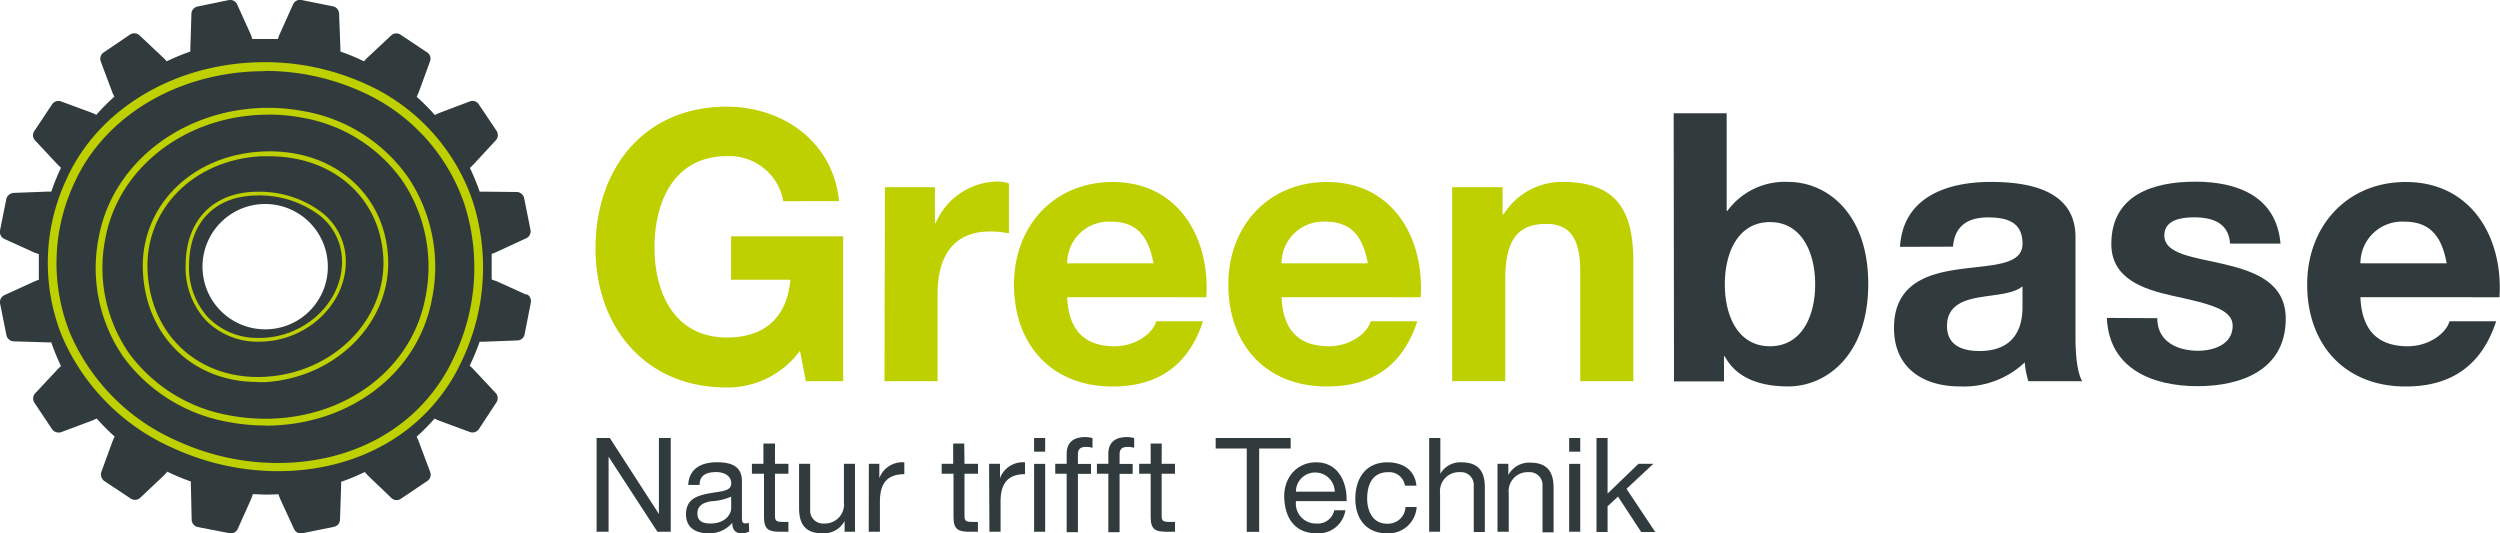
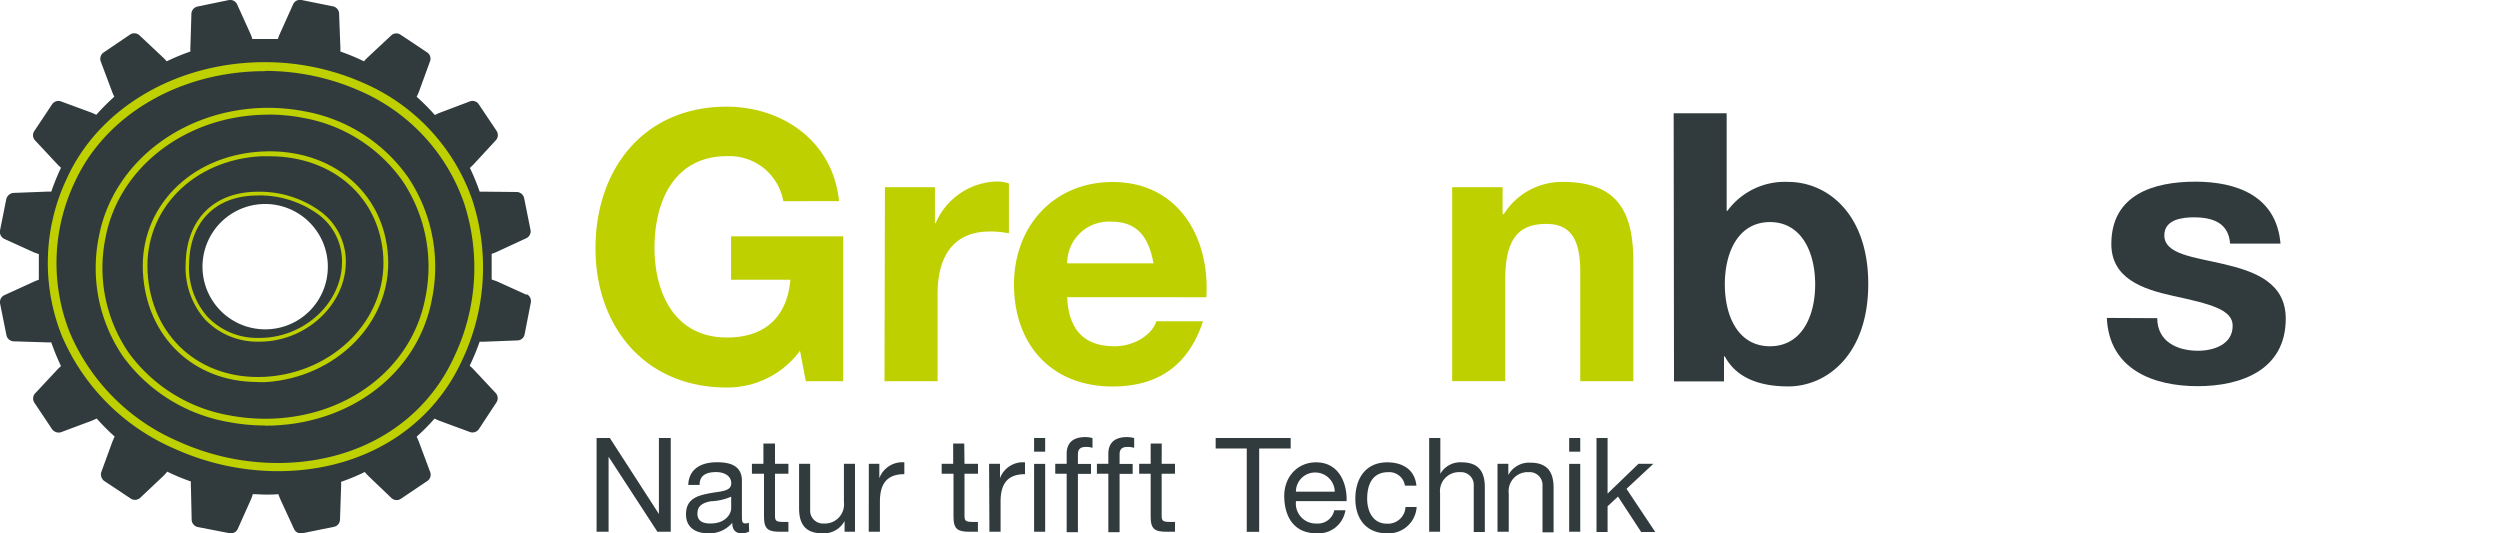
<svg xmlns="http://www.w3.org/2000/svg" id="af881569-8ba3-4da2-875d-1037a6b9f9a8" data-name="Ebene 1" viewBox="0 0 300 64">
  <path d="M96,42.09A10.79,10.79,0,0,1,87.2,46.5c-9.91,0-15.74-7.42-15.74-16.7,0-9.55,5.83-17,15.74-17,6.54,0,12.73,4,13.49,11.34H94a6.56,6.56,0,0,0-6.76-5.4c-6.33,0-8.7,5.4-8.7,11,0,5.36,2.37,10.76,8.7,10.76,4.57,0,7.21-2.47,7.61-6.93H87.73V28.36h13.45V45.74H96.7Z" fill="#bed000" />
  <path d="M106.19,22.46h6v4.32h.09a8.2,8.2,0,0,1,7.4-5,4.6,4.6,0,0,1,1.39.23V28a11.26,11.26,0,0,0-2.29-.22c-4.66,0-6.27,3.37-6.27,7.47V45.74h-6.37Z" fill="#bed000" />
  <path d="M128.06,35.66c.18,4.05,2.15,5.89,5.69,5.89,2.56,0,4.62-1.57,5-3h5.61c-1.8,5.49-5.61,7.83-10.85,7.83-7.31,0-11.83-5-11.83-12.25,0-7,4.79-12.29,11.83-12.29,7.89,0,11.7,6.67,11.25,13.83Zm10.36-4.06c-.59-3.24-2-5-5.07-5a5,5,0,0,0-5.29,5Z" fill="#bed000" />
-   <path d="M153.79,35.66c.17,4.05,2.14,5.89,5.69,5.89,2.55,0,4.61-1.57,5-3h5.6c-1.8,5.49-5.6,7.83-10.85,7.83-7.3,0-11.83-5-11.83-12.25,0-7,4.8-12.29,11.83-12.29,7.89,0,11.7,6.67,11.25,13.83Zm10.35-4.06c-.59-3.24-2-5-5.07-5a5,5,0,0,0-5.28,5Z" fill="#bed000" />
  <path d="M174.26,22.46h6.05V25.7h.14a8.25,8.25,0,0,1,7.08-3.87c6.77,0,8.47,3.83,8.47,9.59V45.74h-6.37V32.59c0-3.82-1.12-5.72-4.07-5.72-3.45,0-4.93,1.94-4.93,6.67v12.2h-6.37Z" fill="#bed000" />
  <path d="M200.84,13.59h6.36V25.3h.09a8.54,8.54,0,0,1,7.3-3.47c4.62,0,9.6,3.74,9.6,12.25s-5,12.29-9.6,12.29c-3.4,0-6.22-1-7.61-3.6h-.1v3h-6ZM212.4,26.65c-3.77,0-5.42,3.56-5.42,7.47s1.65,7.43,5.42,7.43,5.42-3.55,5.42-7.43S216.16,26.65,212.4,26.65Z" fill="#313b3e" />
-   <path d="M228,29.62c.36-6,5.69-7.79,10.89-7.79,4.61,0,10.17,1,10.17,6.62V40.56c0,2.12.23,4.24.81,5.18h-6.46a9.54,9.54,0,0,1-.44-2.25,10.64,10.64,0,0,1-7.8,2.88c-4.39,0-7.89-2.21-7.89-7,0-5.27,3.94-6.53,7.89-7.07s7.53-.45,7.53-3.06-1.88-3.15-4.13-3.15c-2.42,0-4,1-4.21,3.51Zm14.7,4.73c-1.08.94-3.32,1-5.29,1.35s-3.77,1.08-3.77,3.42,1.84,3,3.91,3c5,0,5.15-4,5.15-5.35Z" fill="#313b3e" />
  <path d="M258.87,38.18c0,2.79,2.37,3.91,4.88,3.91,1.84,0,4.17-.72,4.17-3,0-1.94-2.64-2.61-7.22-3.6-3.67-.81-7.34-2.12-7.34-6.21,0-5.95,5.11-7.48,10.08-7.48s9.73,1.71,10.22,7.43h-6.05c-.18-2.48-2.06-3.15-4.35-3.15-1.43,0-3.54.27-3.54,2.16,0,2.3,3.59,2.61,7.22,3.47s7.35,2.2,7.35,6.53c0,6.12-5.29,8.1-10.58,8.1s-10.62-2-10.89-8.19Z" fill="#313b3e" />
-   <path d="M283.25,35.66c.17,4.05,2.15,5.89,5.69,5.89,2.55,0,4.61-1.57,5-3h5.6c-1.79,5.49-5.6,7.83-10.85,7.83-7.3,0-11.83-5-11.83-12.25,0-7,4.79-12.29,11.83-12.29,7.89,0,11.7,6.67,11.25,13.83ZM293.6,31.6c-.58-3.24-2-5-5.06-5a5,5,0,0,0-5.29,5Z" fill="#313b3e" />
  <path d="M71.59,52.56h1.59l5.89,9.12h0V52.56h1.42V63.81H78.89l-5.86-9h0v9H71.59Z" fill="#313b3e" />
  <path d="M89.9,63.78A1.78,1.78,0,0,1,89,64c-.69,0-1.13-.38-1.13-1.26A3.59,3.59,0,0,1,85,64c-1.47,0-2.68-.66-2.68-2.28,0-1.85,1.36-2.24,2.74-2.51S87.75,59,87.75,58s-1-1.35-1.8-1.35c-1.13,0-2,.34-2,1.54H82.59c.08-2,1.64-2.72,3.44-2.72,1.46,0,3,.33,3,2.23v4.2c0,.63,0,.91.42.91a1.22,1.22,0,0,0,.41-.08ZM87.74,59.6a6.65,6.65,0,0,1-2.42.55c-.88.16-1.63.48-1.63,1.47s.75,1.2,1.57,1.2c1.76,0,2.48-1.1,2.48-1.85Z" fill="#313b3e" />
  <path d="M93,55.66h1.61v1.19H93v5.06c0,.61.17.72,1,.72h.61v1.18h-1c-1.38,0-1.93-.28-1.93-1.78V56.85H90.23V55.66h1.38V53.22H93Z" fill="#313b3e" />
  <path d="M102.6,63.81h-1.25V62.52h0A2.83,2.83,0,0,1,98.68,64c-2.13,0-2.79-1.23-2.79-3V55.66h1.33v5.52a1.54,1.54,0,0,0,1.65,1.64,2.29,2.29,0,0,0,2.4-2.55V55.66h1.33Z" fill="#313b3e" />
  <path d="M104.26,55.66h1.26v1.72h0a2.94,2.94,0,0,1,3-1.9V56.9c-2.15,0-2.93,1.22-2.93,3.29v3.62h-1.34Z" fill="#313b3e" />
  <path d="M115.74,55.66h1.62v1.19h-1.62v5.06c0,.61.18.72,1,.72h.61v1.18h-1c-1.38,0-1.93-.28-1.93-1.78V56.85H113V55.66h1.38V53.22h1.33Z" fill="#313b3e" />
  <path d="M118.69,55.66H120v1.72h0a2.94,2.94,0,0,1,3-1.9V56.9c-2.15,0-2.93,1.22-2.93,3.29v3.62h-1.34Z" fill="#313b3e" />
  <path d="M125.42,54.2h-1.33V52.56h1.33Zm-1.33,1.46h1.33v8.15h-1.33Z" fill="#313b3e" />
  <path d="M128,56.85h-1.37V55.66H128V54.45c0-1.32.78-2,2.24-2a3.19,3.19,0,0,1,.86.12v1.17a2.48,2.48,0,0,0-.75-.11c-.64,0-1,.2-1,.91v1.13h1.57v1.19h-1.57v7H128Z" fill="#313b3e" />
  <path d="M133,56.85h-1.37V55.66H133V54.45c0-1.32.78-2,2.24-2a3.19,3.19,0,0,1,.86.12v1.17a2.48,2.48,0,0,0-.75-.11c-.65,0-1,.2-1,.91v1.13h1.57v1.19h-1.57v7H133Z" fill="#313b3e" />
  <path d="M139.4,55.66H141v1.19H139.4v5.06c0,.61.17.72,1,.72H141v1.18h-1c-1.38,0-1.92-.28-1.92-1.78V56.85h-1.38V55.66h1.38V53.22h1.33Z" fill="#313b3e" />
  <path d="M149.61,53.82h-3.73V52.56h9v1.26H151.1v10h-1.49Z" fill="#313b3e" />
  <path d="M161.45,61.23A3.27,3.27,0,0,1,158,64c-2.59,0-3.81-1.8-3.89-4.29s1.6-4.23,3.81-4.23c2.87,0,3.75,2.69,3.67,4.66h-6.07A2.39,2.39,0,0,0,158,62.82a2,2,0,0,0,2.11-1.59ZM160.17,59a2.34,2.34,0,0,0-2.34-2.3,2.3,2.3,0,0,0-2.32,2.3Z" fill="#313b3e" />
  <path d="M168.59,58.28a1.9,1.9,0,0,0-2-1.62c-1.93,0-2.53,1.53-2.53,3.18,0,1.5.68,3,2.37,3a2.1,2.1,0,0,0,2.23-2H170A3.38,3.38,0,0,1,166.44,64c-2.48,0-3.8-1.73-3.8-4.16s1.25-4.36,3.83-4.36c1.83,0,3.31.86,3.5,2.8Z" fill="#313b3e" />
  <path d="M171.5,52.56h1.34v4.3h0a2.74,2.74,0,0,1,2.55-1.38c2.14,0,2.79,1.23,2.79,3v5.36h-1.33V58.3a1.53,1.53,0,0,0-1.64-1.64,2.28,2.28,0,0,0-2.4,2.55v4.6H171.5Z" fill="#313b3e" />
  <path d="M179.7,55.66H181V57h0a2.83,2.83,0,0,1,2.64-1.48c2.13,0,2.79,1.23,2.79,3v5.36h-1.33V58.3a1.54,1.54,0,0,0-1.65-1.64,2.28,2.28,0,0,0-2.4,2.55v4.6H179.7Z" fill="#313b3e" />
  <path d="M189.63,54.2H188.3V52.56h1.33Zm-1.33,1.46h1.33v8.15H188.3Z" fill="#313b3e" />
  <path d="M191.58,52.56h1.33v6.67l3.7-3.57h1.79l-3.22,3,3.45,5.18h-1.69l-2.78-4.25-1.25,1.16v3.09h-1.33Z" fill="#313b3e" />
  <path d="M31.86,39.52A7.52,7.52,0,1,1,39.34,32a7.5,7.5,0,0,1-7.48,7.52M63.2,35.38l-3.55-1.61L59,33.54c0-.51,0-1,0-1.54s0-1,0-1.54a4.46,4.46,0,0,0,.6-.23l3.57-1.65a.91.91,0,0,0,.49-1l-.77-3.84a.94.94,0,0,0-.83-.7L58.2,23l-.64,0a27.46,27.46,0,0,0-1.17-2.85c.17-.16.34-.32.46-.45l2.67-2.89a.92.92,0,0,0,.08-1.09l-2.17-3.24a.9.9,0,0,0-1-.33l-3.65,1.38c-.17.06-.38.17-.6.27A26,26,0,0,0,50,11.61c.11-.21.2-.43.27-.6l1.35-3.7a.9.9,0,0,0-.33-1L48,4.12A.92.92,0,0,0,47,4.2L44.12,6.89a4.09,4.09,0,0,0-.44.47,26.13,26.13,0,0,0-2.84-1.18,4.94,4.94,0,0,0,0-.65l-.15-3.94A.93.93,0,0,0,40,.77L36.18,0a.91.91,0,0,0-1,.5l-1.6,3.56a4.81,4.81,0,0,0-.23.62c-.51,0-1,0-1.53,0s-1,0-1.54,0a5.87,5.87,0,0,0-.22-.61L28.45.51a.92.92,0,0,0-1-.5L23.67.79a.93.93,0,0,0-.7.83l-.12,3.91a4.9,4.9,0,0,0,0,.65A26.13,26.13,0,0,0,20,7.36a4.09,4.09,0,0,0-.44-.47L16.71,4.21a.93.93,0,0,0-1.08-.08L12.4,6.32a.93.93,0,0,0-.33,1L13.45,11a4.93,4.93,0,0,0,.27.6,27.9,27.9,0,0,0-2.17,2.18,4.85,4.85,0,0,0-.59-.27L7.27,12.15a.91.91,0,0,0-1,.34L4.1,15.75a.9.9,0,0,0,.09,1.08l2.67,2.86c.12.13.29.29.46.44A27.46,27.46,0,0,0,6.15,23a4.8,4.8,0,0,0-.64,0l-3.92.15a1,1,0,0,0-.83.71L0,27.66a.93.93,0,0,0,.5,1l3.54,1.61c.17.07.39.15.62.22,0,.52,0,1,0,1.54s0,1,0,1.54a5.56,5.56,0,0,0-.61.24L.5,35.43a.93.93,0,0,0-.49,1l.77,3.83a.93.93,0,0,0,.83.7l3.9.12a4.8,4.8,0,0,0,.64,0,27.46,27.46,0,0,0,1.17,2.85c-.17.15-.34.31-.46.44L4.2,47.22a.92.92,0,0,0-.09,1.08l2.17,3.25a1,1,0,0,0,1,.33L11,50.49c.17-.07.38-.16.6-.27a27.64,27.64,0,0,0,2.16,2.17c-.1.21-.2.43-.27.6l-1.35,3.7a1,1,0,0,0,.33,1l3.25,2.16a.92.92,0,0,0,1.08-.09l2.84-2.68c.13-.13.28-.3.43-.48a26.13,26.13,0,0,0,2.84,1.18,4.83,4.83,0,0,0,0,.65L23,62.41a.93.93,0,0,0,.7.83l3.82.74a.91.91,0,0,0,1-.49l1.6-3.57c.07-.17.15-.39.22-.62.51,0,1,.05,1.54.05s1,0,1.53-.05a5.71,5.71,0,0,0,.23.61l1.65,3.58a.91.91,0,0,0,1,.5l3.82-.78a.9.9,0,0,0,.69-.83l.13-3.91a5.17,5.17,0,0,0,0-.65,24.57,24.57,0,0,0,2.84-1.18c.15.18.31.35.44.48L47,59.79a.9.9,0,0,0,1.08.08l3.24-2.18a.91.91,0,0,0,.32-1L50.26,53c-.06-.17-.16-.38-.26-.6a25.89,25.89,0,0,0,2.15-2.17c.22.11.43.2.6.27l3.69,1.36a.93.93,0,0,0,1-.33l2.15-3.27a.92.92,0,0,0-.09-1.08l-2.67-2.85a5.21,5.21,0,0,0-.47-.44A27.46,27.46,0,0,0,57.56,41a4.66,4.66,0,0,0,.64,0l3.93-.15a.9.9,0,0,0,.82-.71l.75-3.84a.92.92,0,0,0-.5-1" fill="#313b3e" />
  <path d="M33.31,56.54a30.27,30.27,0,0,1-12.45-2.73A25.79,25.79,0,0,1,7.42,40.29,23.59,23.59,0,0,1,8,21.46c3.84-8.5,13.18-14,23.78-14a29.17,29.17,0,0,1,12,2.57A23.82,23.82,0,0,1,56.68,24,26,26,0,0,1,55.5,43.13c-3.8,8.39-12.1,13.41-22.19,13.41Zm-1.53-48c-10.19,0-19.16,5.25-22.84,13.38a22.62,22.62,0,0,0-.56,18,24.76,24.76,0,0,0,12.91,13,29,29,0,0,0,12,2.64c9.67,0,17.61-4.79,21.24-12.81a24.9,24.9,0,0,0,1.15-18.4A22.82,22.82,0,0,0,43.39,11,28.06,28.06,0,0,0,31.78,8.51Z" fill="#bed000" />
  <path d="M31.82,51.06a23.28,23.28,0,0,1-4.41-.42,19.84,19.84,0,0,1-12.62-7.83,18.76,18.76,0,0,1-2.91-14.48c1.7-8.91,10.25-15.39,20.33-15.39a22.66,22.66,0,0,1,4.28.41,19.34,19.34,0,0,1,12.53,8,19.33,19.33,0,0,1,2.8,14.61c-1.69,8.9-9.92,15.12-20,15.12Zm.39-37.3c-9.7,0-17.91,6.19-19.54,14.73a18,18,0,0,0,2.78,13.85,19,19,0,0,0,12.11,7.51,23.37,23.37,0,0,0,4.26.4c9.69,0,17.59-6,19.21-14.47a18.5,18.5,0,0,0-2.68-14,18.53,18.53,0,0,0-12-7.64,21.89,21.89,0,0,0-4.13-.39Z" fill="#bed000" />
  <path d="M30.9,45.84c-7.68,0-13.33-5.41-13.75-13.16s5.67-14,14.15-14.49,14.85,4.89,15.27,12.67-6.21,14.48-14.75,15l-.92,0Zm1.41-27.09-1,0c-8.15.45-14,6.41-13.6,13.87.41,7.73,6.26,13,14.06,12.6C40,44.78,46.39,38.35,46,30.89c-.39-7.15-6-12.14-13.68-12.14Z" fill="#bed000" />
  <path d="M31.13,41H31a8.68,8.68,0,0,1-6.41-2.68,9.4,9.4,0,0,1-2.31-6.66c.08-5.34,3.4-8.65,8.65-8.65h.2a12.36,12.36,0,0,1,7.2,2.27,7.46,7.46,0,0,1,3.17,6.29C41.39,36.68,36.65,41,31.13,41ZM30.9,23.46c-5,0-8.13,3.14-8.21,8.21A8.9,8.9,0,0,0,24.89,38,8.21,8.21,0,0,0,31,40.55h.15c5.28,0,9.82-4.12,9.89-9a7,7,0,0,0-3-5.93,12,12,0,0,0-6.95-2.17Z" fill="#bed000" />
</svg>